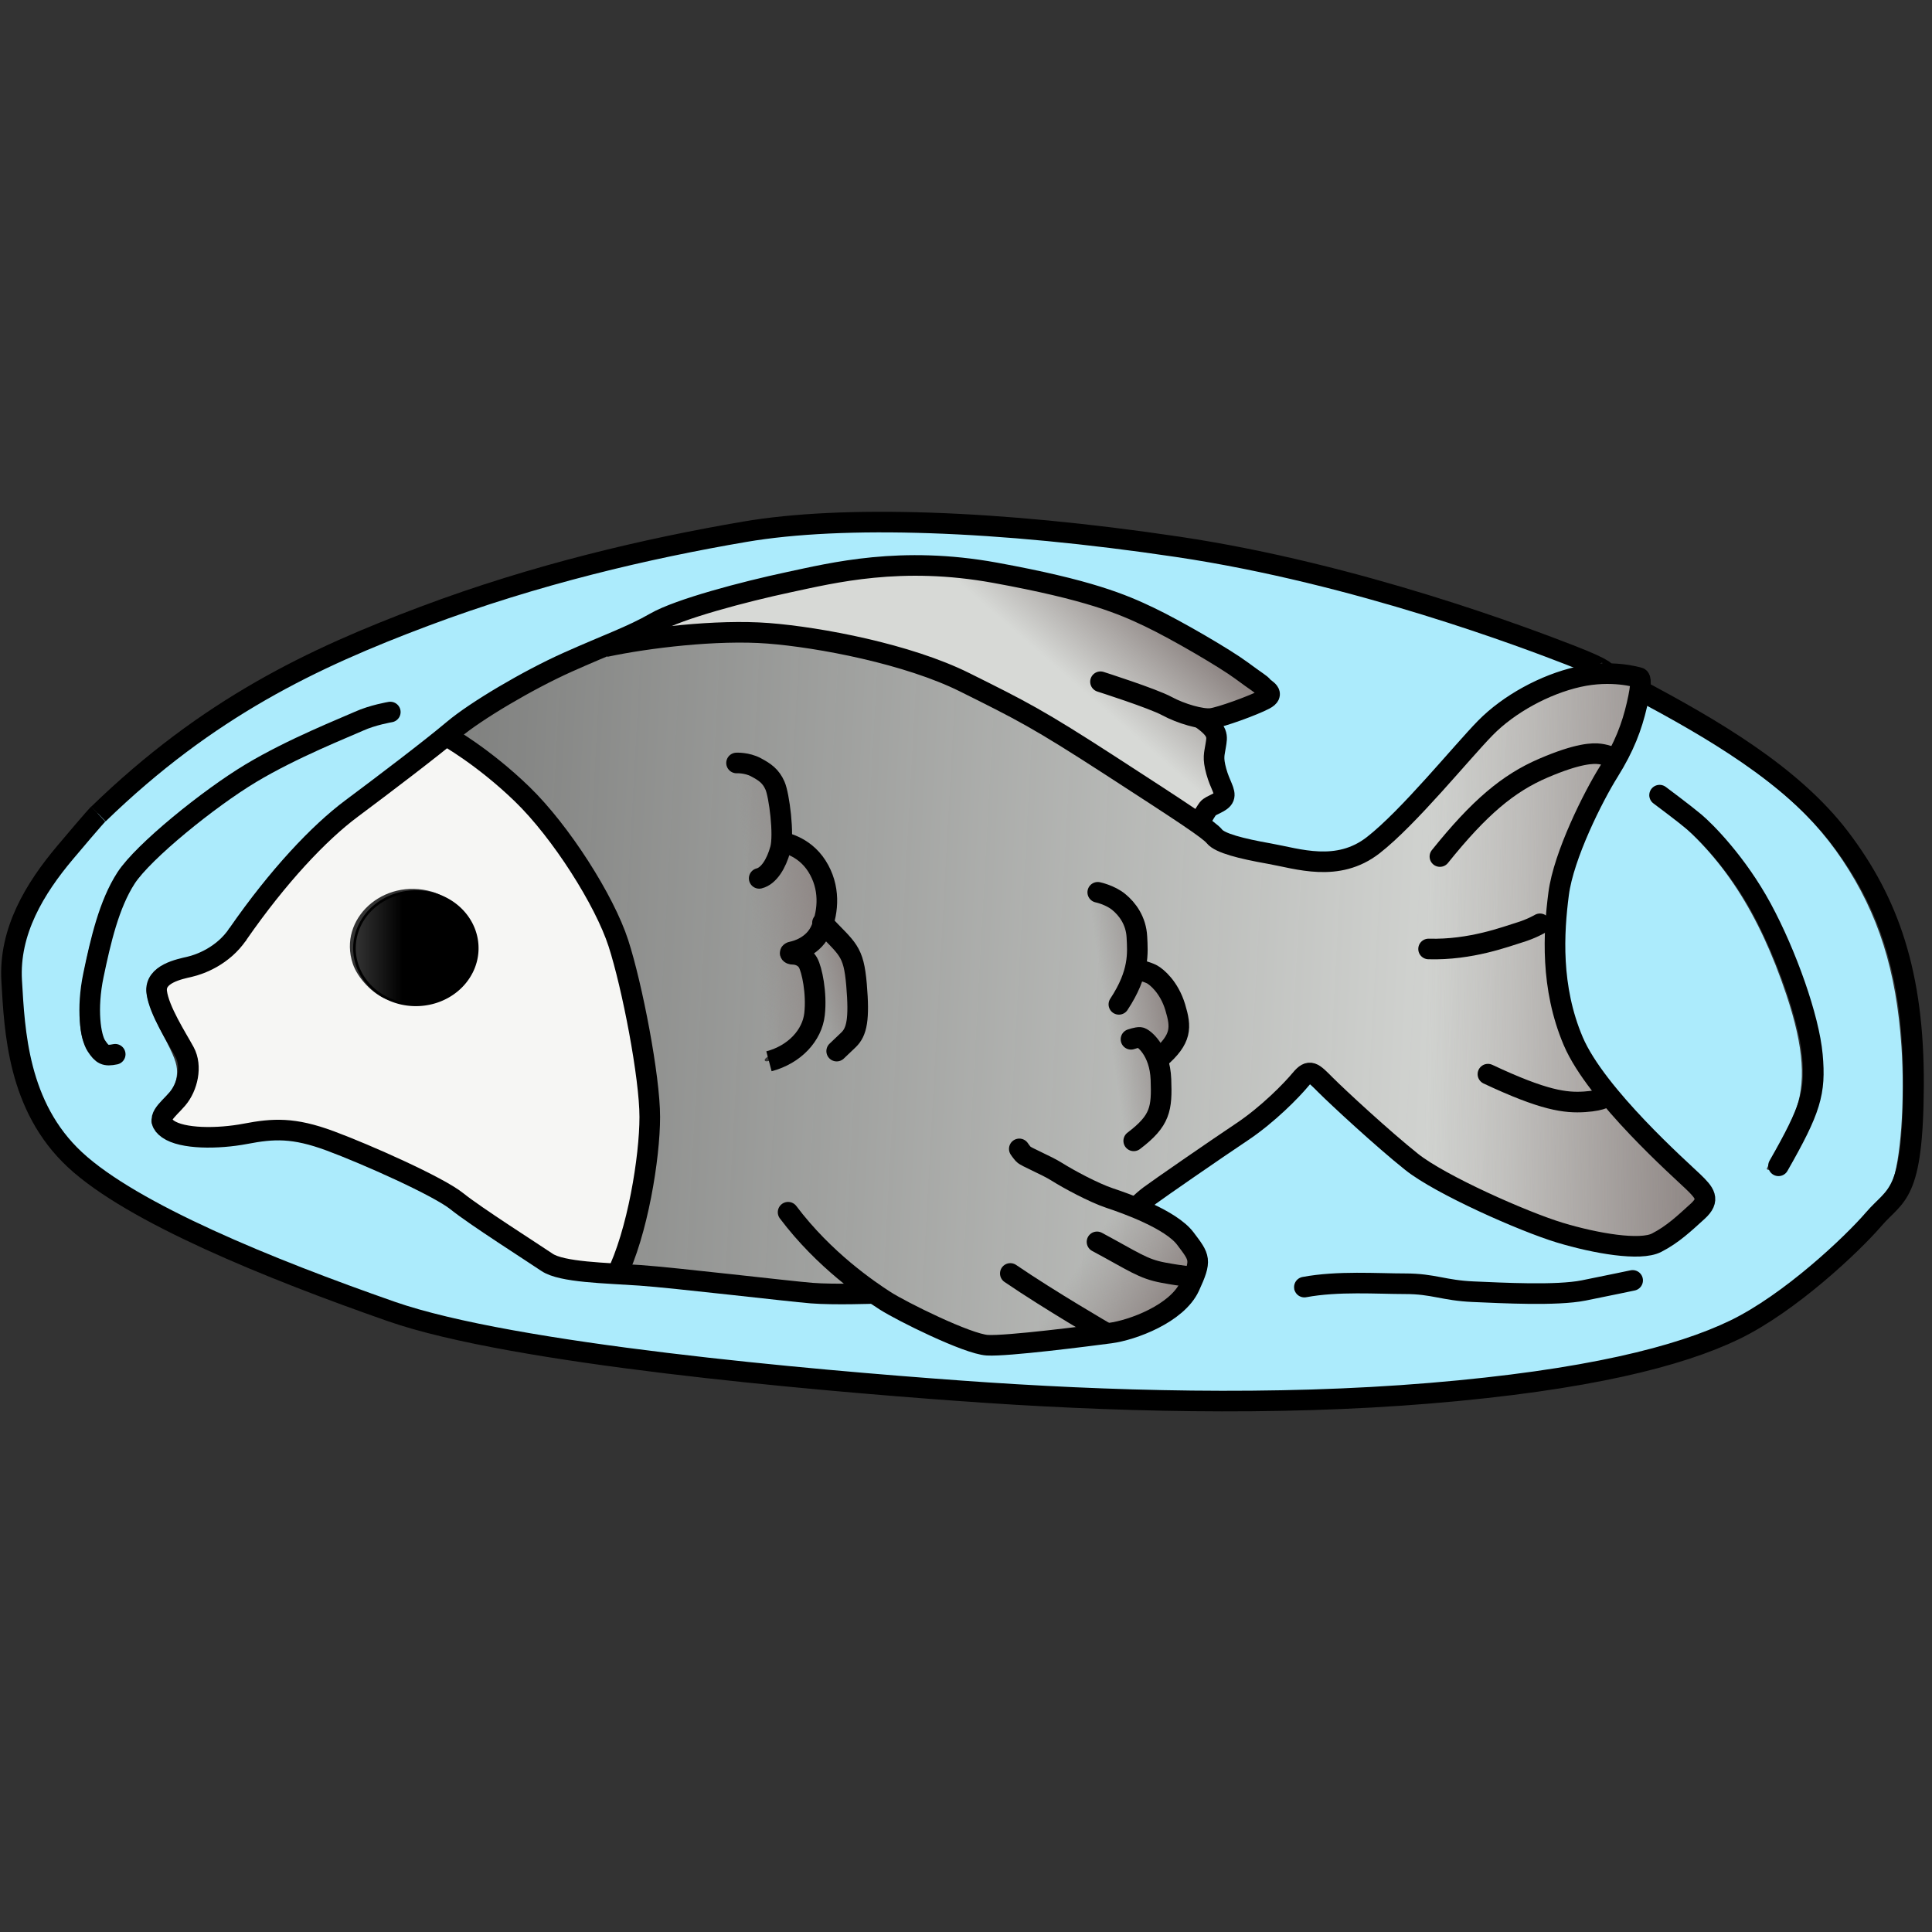
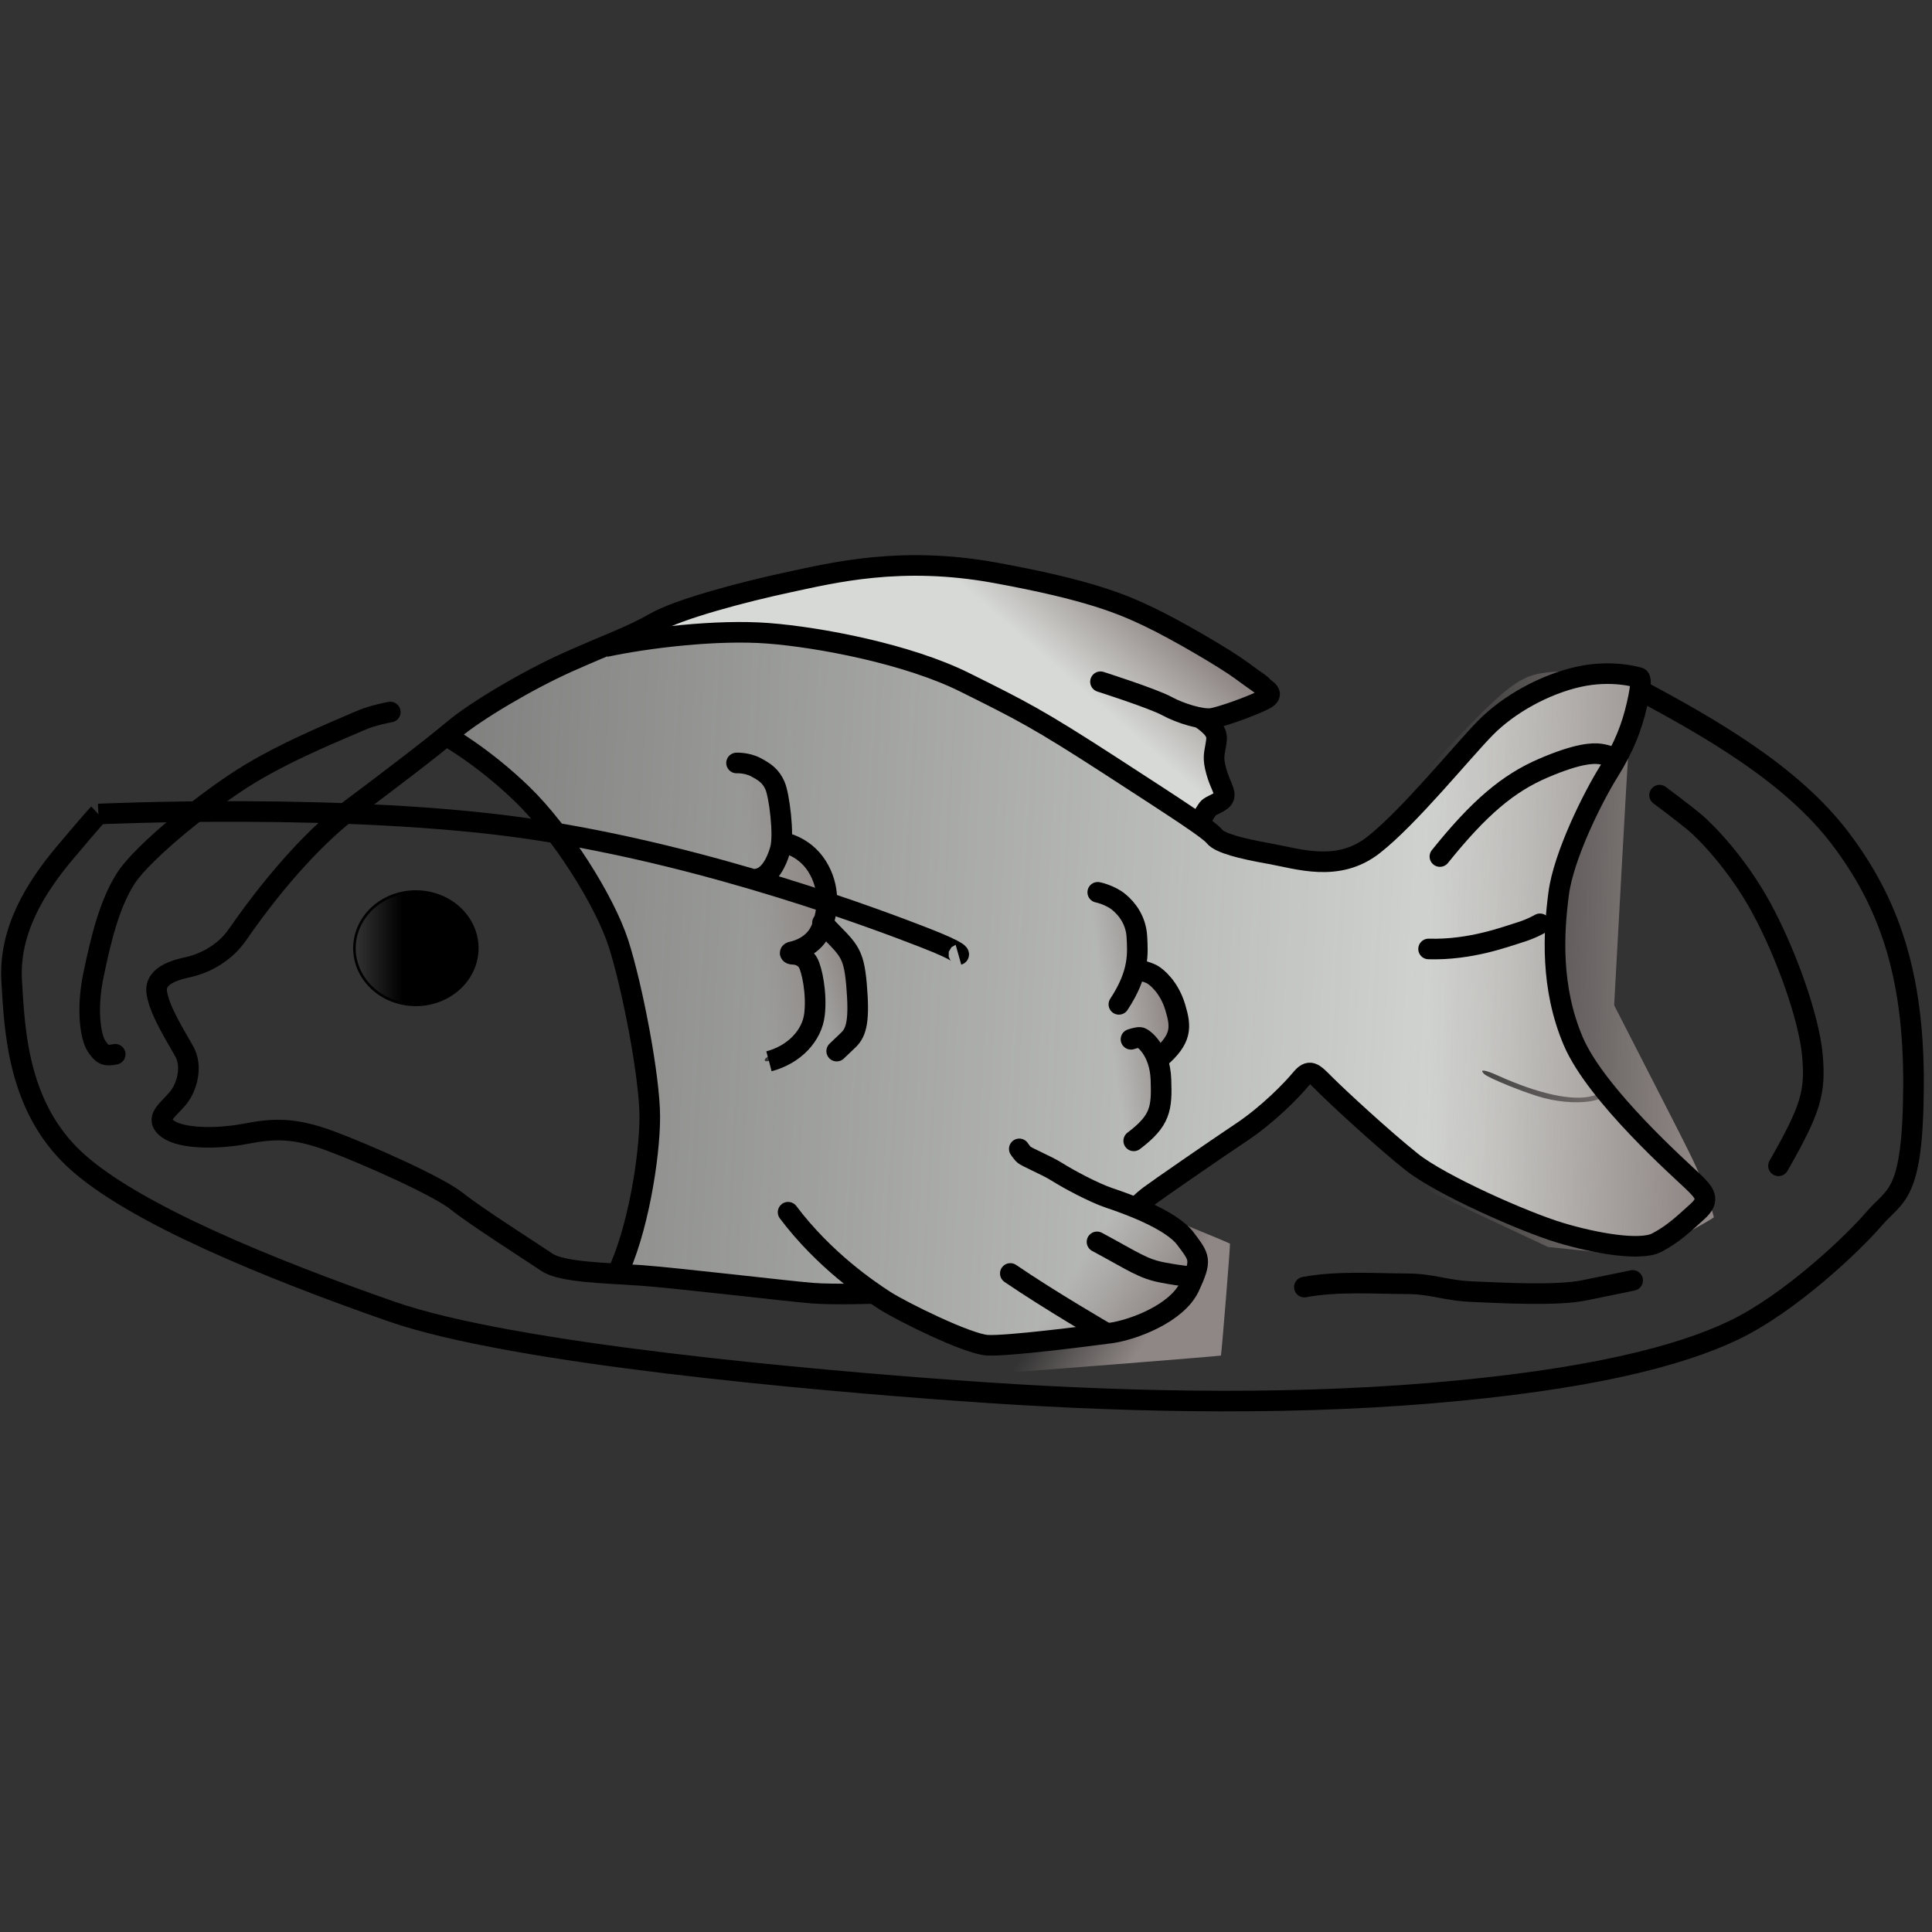
<svg xmlns="http://www.w3.org/2000/svg" version="1.0" viewBox="0 0 750 750">
  <rect x="0" y="0" width="750" height="750" fill="#333333" stroke="none" />
  <defs>
    <linearGradient id="linearGradient2014" x1="477.84" x2="476.62" y1="188.65" y2="188.65" gradientUnits="userSpaceOnUse">
      <stop offset="0" />
      <stop stop-opacity="0" offset="1" />
    </linearGradient>
    <linearGradient id="linearGradient2090" x1="589.72" x2="-191.72" y1="390.72" y2="348.25" gradientUnits="userSpaceOnUse">
      <stop stop-color="#d7d9d6" offset="0" />
      <stop stop-color="#d7d9d6" stop-opacity="0" offset="1" />
    </linearGradient>
    <linearGradient id="linearGradient2178" x1="363.92" x2="360.72" y1="197.57" y2="195.55" gradientUnits="userSpaceOnUse">
      <stop stop-color="#8f8785" offset="0" />
      <stop stop-color="#8f8785" stop-opacity="0" offset="1" />
    </linearGradient>
    <linearGradient id="linearGradient2208" x1="384.05" x2="373.56" y1="193.93" y2="193.81" gradientUnits="userSpaceOnUse">
      <stop stop-color="#8f8785" offset="0" />
      <stop stop-color="#8f8785" stop-opacity="0" offset="1" />
    </linearGradient>
    <linearGradient id="linearGradient2247" x1="363.63" x2="361.26" y1="186.61" y2="186.97" gradientUnits="userSpaceOnUse">
      <stop stop-color="#8f8785" offset="0" />
      <stop stop-color="#8f8785" stop-opacity="0" offset="1" />
    </linearGradient>
    <linearGradient id="linearGradient2304" x1="351.25" x2="349.95" y1="185.29" y2="185.64" gradientUnits="userSpaceOnUse">
      <stop stop-color="#8f8785" offset="0" />
      <stop stop-color="#8f8785" stop-opacity="0" offset="1" />
    </linearGradient>
    <linearGradient id="linearGradient2318" x1="350.07" x2="347.39" y1="181.95" y2="182.28" gradientUnits="userSpaceOnUse">
      <stop stop-color="#8f8785" offset="0" />
      <stop stop-color="#8f8785" stop-opacity="0" offset="1" />
    </linearGradient>
    <linearGradient id="linearGradient2369" x1="365.03" x2="362.3" y1="172.73" y2="175.85" gradientUnits="userSpaceOnUse">
      <stop stop-color="#8f8785" offset="0" />
      <stop stop-color="#8f8785" stop-opacity="0" offset="1" />
    </linearGradient>
  </defs>
  <g>
    <g stroke-width="0" />
  </g>
  <g>
    <g transform="matrix(.076 0 0 .043 860.45 -827.38)">
      <path d="m228.96 1225.2c-6.331 0.714-3.805 25.524 2.384 47.52-15.124-11.252-32.639-20.037-40.856-18.502-9.406 1.757 8.551 22.457 28.081 37.871-18.851-0.214-38.186 2.969-43.932 9.041-6.574 6.948 20.102 13.098 44.954 14.092-15.376 10.907-29.148 24.868-30.227 33.157-1.235 9.489 24.015-1.206 44.71-15.018-6.029 17.863-8.991 37.244-4.992 44.585 4.577 8.402 18.683-15.07 27.308-38.403 5.621 17.999 14.639 35.38 22.19 38.968 8.641 4.106 6.276-23.162-0.461-47.108 15.124 11.252 32.639 20.038 40.856 18.502 9.408-1.758-8.578-22.453-28.112-37.868 18.861 0.218 38.214-2.969 43.963-9.044 6.574-6.948-20.102-13.098-44.954-14.092 15.376-10.907 29.117-24.865 30.196-33.154 1.235-9.489-23.984 1.203-44.679 15.014 6.029-17.863 8.991-37.244 4.992-44.585-4.577-8.401-18.683 15.07-27.308 38.403-5.621-17.999-14.673-35.408-22.225-38.997-0.704-0.334-1.328-0.448-1.889-0.384z" fill="#eeeeec" />
      <path transform="matrix(.557 0 0 .881 96.494 416.86)" d="m344.41 1001.6c0 18.502-24.268 33.5-54.204 33.5s-54.204-14.998-54.204-33.5c0-18.502 24.268-33.5 54.204-33.5s54.204 14.998 54.204 33.5z" color="#000000" fill="#fd0" fill-rule="evenodd" />
    </g>
  </g>
  <g id="XMLID_1_" transform="matrix(1.655 0 0 1.655 44.287 97.3)" fill="#014463">
    <g transform="matrix(.592 0 0 .592 86.972 76.142)">
      <circle cx="190.51" cy="154.7" rx="382.49" ry="382.45" fill="none" stroke-width="7.024" />
      <g transform="matrix(3.217 0 0 3.219 -1008.4 -408.76)" stroke-width="1.585">
        <g transform="matrix(.888 0 0 .888 41.879 19.596)" stroke-width="1.786">
          <g stroke-width="1.786">
            <g transform="matrix(2.079 0 0 2.076 -366.19 -208.11)" stroke-width=".43">
              <g transform="matrix(1.672 0 0 1.67 -238.97 -123.77)" stroke-width=".463">
                <g stroke-width=".463">
                  <g transform="matrix(1.047 0 0 1.047 -16.803 -8.718)" stroke-width=".442">
                    <g transform="matrix(.99 0 0 .99 3.387 1.77)" stroke-width=".446">
                      <g transform="matrix(.991 0 0 .991 3.138 1.6)" stroke-width=".45">
                        <g>
                          <path transform="matrix(.1 0 0 .1 318.01 147.09)" d="m460.34 315.74c-13.344-9-46.977-30.389-55.715-35.433-14.883-8.591-36.18-18.703-46.275-21.971-34.922-11.307-67.368-14.605-100.5-10.215-5.191 0.688-9.937 1.254-10.548 1.258-2.729 0.018 14.908-8.246 23.906-11.201 19.015-6.244 51.832-13.501 69.869-15.45 18.965-2.05 43.096 0.461 71.644 7.453 18.954 4.642 31.633 9.787 51.052 20.715 9.332 5.252 25.308 15.909 27.759 18.518l2.001 2.13-4.155 1.854c-7.099 3.168-16.333 6.018-19.497 6.018-1.665 0-5.458-0.935-8.429-2.079-2.971-1.143-10.504-4.046-16.74-6.45-12.396-4.78-16.547-5.914-16.547-4.519 0 0.492 4.344 2.337 9.653 4.1s12.49 4.493 15.958 6.067c3.468 1.574 7.908 3.285 9.867 3.802 1.959 0.518 4.813 2.139 6.342 3.602 2.738 2.621 2.772 2.749 2.24 8.47-0.441 4.746-0.176 6.941 1.45 11.998l1.99 6.189-1.965 1.356c-2.656 1.833-5.453 4.573-6.495 6.364-0.768 1.321-1.486 1.052-6.864-2.576z" fill="#d7d9d6" />
                          <path d="m364.25 178.96c-0.72-0.513-4.172-2.784-5.141-3.382-1.191-0.736-3.478-1.948-4.301-2.28-1.726-0.696-3.962-1.243-6.174-1.509-1.415-0.17-3.435-0.102-5.367 0.181-0.308 0.045-0.565 0.077-0.571 0.071-0.028-0.028 1.528-0.674 2.514-1.043 1.922-0.719 3.301-1.118 5.011-1.448 2.112-0.408 4.016-0.459 5.97-0.158 0.994 0.153 2.788 0.541 3.77 0.815 1.211 0.338 1.991 0.644 3.095 1.215 1.568 0.811 3.477 2.028 4.084 2.605 0.151 0.144 0.172 0.176 0.138 0.218-0.153 0.188-1.774 0.804-2.203 0.837-0.384 0.03-0.93-0.126-1.658-0.473-0.251-0.119-0.618-0.278-0.817-0.353-0.494-0.185-1.733-0.608-1.782-0.608-0.022 0-0.04 0.028-0.04 0.061 0 0.051 0.085 0.09 0.495 0.228 0.933 0.315 1.626 0.581 2.082 0.798 0.417 0.199 0.886 0.374 1.163 0.434 0.145 0.031 0.324 0.16 0.524 0.376 0.208 0.224 0.225 0.312 0.152 0.783-0.083 0.541-0.058 0.681 0.295 1.653 0.092 0.255 0.061 0.311-0.28 0.502-0.254 0.142-0.275 0.164-0.434 0.419-0.092 0.148-0.176 0.272-0.189 0.275-0.012 3e-3 -0.163-0.095-0.336-0.218z" fill="url(#linearGradient2369)" />
                          <path transform="matrix(.1 0 0 .1 318.01 147.09)" d="m377.97 521.37c-8.503-2.958-30.437-14.064-37.488-18.982-9.524-6.643-20.398-16.336-26.993-24.06-5.177-6.064-7.164-7.769-7.164-6.148 0 2.6 16.937 20 26.459 27.182l4.735 3.571-8.338 0.246c-4.586 0.135-15.562-0.538-24.391-1.497-8.829-0.959-26.286-2.768-38.791-4.02-12.506-1.253-22.838-2.353-22.96-2.444-0.123-0.092 1.091-4.185 2.697-9.096 10.819-33.092 10.72-62.797-0.357-106.85-4.853-19.304-13.515-36.429-28.151-55.66-8.549-11.233-23.643-25.255-35.098-32.605-2.942-1.888-5.353-3.689-5.357-4.003-4e-3 -0.314 1.989-2.036 4.43-3.828 18.173-13.341 47.672-28.245 60.85-30.744 29.269-5.552 54.108-5.799 81.434-0.81 29.737 5.43 48.066 12.303 77.867 29.2 17.175 9.738 63.958 40.164 69.876 45.444 3.754 3.35 7.715 4.614 25.509 8.139 28.758 5.698 34.596 3.097 62.361-27.785 23.865-26.545 29.856-31.687 43.57-37.396 9.879-4.112 16.93-5.487 25.696-5.009 4.167 0.227 8.01 0.848 8.541 1.379 1.369 1.369-1.865 15.115-5.435 23.098-2.174 4.862-3.102 6.13-4.166 5.691-7.8-3.218-24.693 1.62-39.14 11.208-8.457 5.612-28.724 25.951-28.724 28.825 0 1.722 1.678 0.568 4.793-3.299 5.846-7.255 16.089-17.419 21.805-21.637 10.551-7.785 25.366-13.909 34.063-14.081 7.062-0.139 7.915 0.817 4.937 5.535-3.48 5.513-11.861 22.7-14.405 29.539-3.487 9.376-4.733 15.178-5.822 27.099-2.271 24.86 2.731 45.869 14.942 62.759l4.794 6.63-3.595 0.977c-7.627 2.072-20.787-0.774-36.55-7.905-5.216-2.36-7.459-2.645-5.516-0.701 1.611 1.611 16.415 7.598 23.153 9.363 7.218 1.891 15.227 2.229 20.182 0.853l3.149-0.875 18.516 18.589c10.184 10.224 18.516 19.268 18.516 20.099 0 1.796-7.986 9.282-14.521 13.613-4.628 3.067-4.705 3.084-13.728 3.023-14.979-0.102-32.881-5.514-58.405-17.658-20.646-9.823-27.847-15.067-53.202-38.742-6.324-5.906-11.438-10.019-12.463-10.025-1.035-6e-3 -4.33 2.618-8.151 6.489-8.397 8.508-13.575 12.578-32.154 25.274-8.494 5.805-18.288 12.649-21.763 15.21l-6.319 4.657-6.551-2.334c-3.603-1.284-10.219-4.276-14.702-6.65-4.483-2.374-11.047-5.849-14.586-7.721s-6.914-4.003-7.499-4.735c-1.374-1.718-2.586-0.543-1.418 1.374 1.362 2.237 27.613 15.972 36.91 19.313 8.862 3.184 16.812 6.916 21.273 9.985 5.279 3.632 9.941 9.86 9.924 13.256-0.023 4.742-0.766 5.146-7.396 4.023-8.59-1.455-10.904-2.326-21.191-7.979-8.582-4.716-11.014-5.563-9.654-3.362 0.915 1.48 17.886 10.185 22.505 11.543 2.428 0.714 6.565 1.567 9.193 1.895l4.778 0.597-1.601 3.123c-2.028 3.953-4.333 6.083-10.778 9.957-5.34 3.21-14.489 6.464-18.174 6.464-2.387 0-8.999-3.701-26.319-14.735-11.711-7.461-13.424-8.329-13.424-6.801 0 0.762 13.478 9.536 27.22 17.719 4.18 2.489 6.629 4.427 6.006 4.753-1.367 0.717-24.467 3.245-34.943 3.825-6.834 0.378-8.983 0.162-13.299-1.34zm69.84-81.175c4.443-5.047 5.52-9.06 5.041-18.773-0.379-7.686-0.368-7.739 2.431-11.182 5.079-6.248 5.564-9.204 2.916-17.775-2.014-6.519-7.144-12.907-11.529-14.354l-2.904-0.958-0.294-8.396c-0.265-7.582-0.546-8.805-2.897-12.615-2.595-4.206-9.202-8.873-12.626-8.918-2.729-0.036-1.562 1.44 2.305 2.917 4.618 1.764 9.483 6.926 10.718 11.374 2.077 7.481 0.078 20.035-4.21 26.445-1.858 2.777-2.231 4.719-0.906 4.719 0.455 0 2.316-3.058 4.135-6.796l3.307-6.796 3.473 1.555c1.91 0.855 4.527 2.936 5.814 4.625 3.002 3.936 5.866 13.002 5.215 16.511-0.466 2.515-5.914 9.841-6.633 8.92-0.184-0.236-1.417-1.898-2.739-3.694-2.084-2.829-2.797-3.23-5.346-3.003-1.618 0.144-2.874 0.648-2.792 1.12 0.082 0.472 0.896 0.732 1.808 0.577 2.115-0.358 4.636 1.927 6.935 6.287 1.464 2.777 1.815 4.988 1.839 11.583 0.027 7.34-0.201 8.543-2.287 12.092-1.274 2.168-3.695 4.992-5.379 6.277-1.684 1.284-2.838 2.697-2.564 3.14 0.773 1.251 3.266-0.446 7.169-4.88zm-140.07-29.105c8.105-4.73 11.017-11.157 10.367-22.882-0.559-10.078-1.75-14.042-4.681-15.577-2.211-1.158-2.22-1.2-0.421-1.772 1.014-0.322 3.351-2.298 5.194-4.392l3.351-3.807 4.024 4.302c2.213 2.366 4.633 5.742 5.377 7.502 1.469 3.474 2.625 21.517 1.632 25.474-0.315 1.254-2.16 4.003-4.101 6.108-4.707 5.107-3.413 6.051 1.525 1.112 3.411-3.411 3.97-4.504 4.584-8.968 0.949-6.9-0.347-20.958-2.349-25.472-0.887-1.999-3.558-5.761-5.937-8.36-4.322-4.723-4.324-4.728-3.654-9.009 1.255-8.02-1.934-17.995-7.167-22.418-1.497-1.265-4.304-3.004-6.238-3.864l-3.516-1.563-0.545-7.954c-0.883-12.881-2.781-17.144-9.061-20.348-4.068-2.075-9.532-3.151-9.532-1.876 0 0.515 1.062 1.148 2.36 1.405 4.567 0.906 9.947 4.349 11.492 7.354 1.815 3.531 3.296 12.183 3.294 19.239-3e-3 6.182-2.827 12.959-6.524 15.652-1.357 0.989-2.172 2.093-1.812 2.454 1.694 1.694 8.123-6.269 10.275-12.726 0.6-1.8 5.615 1.031 9.519 5.372 4.18 4.65 5.717 8.836 5.717 15.58 0 9.262-3.677 15.425-10.725 17.974-3.754 1.357-3.831 2.717-0.215 3.781 3.938 1.159 5.875 5.551 6.44 14.598 0.348 5.572 0.117 8.099-1.009 11.047-1.843 4.826-7.14 10.17-12.104 12.211-2.107 0.866-3.832 2.048-3.834 2.627-4e-3 1.288 3.013 0.266 8.272-2.803zm270.15-42.588c10.7-2.467 21.879-6.595 21.879-8.08 0-1.53 0.131-1.547-4.821 0.644-7.416 3.28-20.744 6.66-30.392 7.706-5.172 0.561-9.404 1.396-9.404 1.856 0 1.243 13.668-0.035 22.737-2.126z" fill="url(#linearGradient2090)" />
                          <path d="m348.79 188.21c0.43-0.278 0.781-0.718 0.931-1.166 0.079-0.236 0.083-0.274 0.083-0.839-2e-4 -0.64-0.039-0.932-0.182-1.369-0.091-0.279-0.233-0.434-0.473-0.517-0.089-0.031-0.139-0.056-0.112-0.057 0.027-5e-4 0.157-0.055 0.289-0.121 0.302-0.151 0.551-0.393 0.684-0.664l0.098-0.198 0.38 0.396c0.212 0.221 0.431 0.482 0.495 0.59 0.236 0.399 0.32 0.863 0.345 1.895 0.025 1.026-0.014 1.156-0.48 1.614l-0.283 0.278-0.895 0.125c-0.492 0.069-0.935 0.133-0.986 0.143-0.072 0.014-0.051-8e-3 0.106-0.11z" fill="url(#linearGradient2304)" />
                          <path d="m346.78 188.51c-0.035-0.154-1.367-11.413-1.352-11.428 0.04-0.04 1.352-0.129 1.532-0.104 0.486 0.067 0.964 0.386 1.155 0.772 0.16 0.323 0.263 1.034 0.264 1.823 9e-4 0.587-2e-3 0.615-0.081 0.831-0.17 0.462-0.417 0.795-0.669 0.9-0.064 0.027-0.11 0.065-0.104 0.085 0.022 0.067 0.145 0.057 0.282-0.023 0.26-0.153 0.509-0.553 0.652-1.048l0.072-0.249 0.092 0.018c0.051 0.01 0.208 0.074 0.35 0.144 0.317 0.155 0.687 0.508 0.86 0.82 0.201 0.362 0.323 0.824 0.323 1.221 0 0.224-0.084 0.689-0.139 0.774-0.025 0.038-0.037 0.082-0.028 0.097 0.01 0.015-0.023 0.118-0.073 0.228-0.165 0.364-0.498 0.634-0.973 0.787-0.173 0.056-0.197 0.073-0.197 0.14 0 0.064 0.019 0.08 0.121 0.101 0.425 0.088 0.542 0.186 0.648 0.546 0.128 0.433 0.164 0.707 0.165 1.267 1e-3 0.496-4e-3 0.548-0.079 0.775-0.187 0.564-0.585 0.99-1.2 1.284-0.265 0.126-0.322 0.141-0.879 0.222-0.731 0.107-0.722 0.107-0.742 0.021z" fill="url(#linearGradient2318)" />
                          <path d="m358.83 191.47-0.143-0.018 0.031-4.69c0.017-2.58 0.04-4.7 0.05-4.712 0.011-0.012 0.505-0.021 1.099-0.021h1.079l0.257 0.126c0.336 0.164 0.667 0.507 0.843 0.872 0.133 0.277 0.141 0.319 0.158 0.884 0.011 0.363-3e-3 0.696-0.034 0.857-0.067 0.342-0.263 0.832-0.475 1.19-0.184 0.31-0.207 0.401-0.099 0.38 0.084-0.016 0.445-0.673 0.583-1.059 0.092-0.257 0.103-0.27 0.216-0.248 0.636 0.126 1.159 0.76 1.368 1.659 0.101 0.434 0.086 0.658-0.062 0.934-0.105 0.195-0.486 0.654-0.544 0.654-0.02 0-0.094-0.102-0.164-0.227-0.18-0.319-0.441-0.547-0.628-0.547-0.202 0-0.367 0.07-0.367 0.154 0 0.053 0.025 0.064 0.097 0.043 0.297-0.085 0.318-0.081 0.498 0.082 0.393 0.356 0.581 1 0.552 1.89-0.027 0.808-0.181 1.142-0.754 1.631l-0.229 0.195-1.594-7e-3c-0.877-4e-3 -1.658-0.015-1.737-0.025z" fill="url(#linearGradient2247)" />
                          <path d="m380.12 195.94-1.737-0.179-2.723-1.281c-1.498-0.705-2.736-1.294-2.751-1.309-0.015-0.015 8e-3 -3.063 0.052-6.772 0.044-3.709 0.08-7.142 0.081-7.627l2e-3 -0.882 1.036-1.115c2.321-2.498 3.015-3.097 3.831-3.303 0.713-0.18 2.7-0.169 3.506 0.021 0.23 0.054 0.418 0.119 0.418 0.145-1e-5 0.026-0.069 0.539-0.153 1.142-0.143 1.024-0.172 1.438-0.441 6.333l-0.288 5.237 1.626 3.183c1.59 3.112 1.633 3.203 1.944 4.104 0.175 0.507 0.309 0.943 0.299 0.97-0.01 0.027-0.627 0.381-1.37 0.787-0.919 0.502-1.391 0.736-1.473 0.733-0.067-3e-3 -0.903-0.086-1.858-0.184z" fill="url(#linearGradient2208)" />
                          <path d="m355.76 200.24c-0.831-0.217-1.511-0.404-1.51-0.416 8.9e-4 -0.012 0.153-0.129 0.338-0.26 0.247-0.175 0.448-0.375 0.758-0.752 0.704-0.858 2.733-3.419 3.598-4.541 0.455-0.591 0.846-1.059 0.885-1.06 0.105-4e-3 1.078 0.338 2.13 0.748 1.015 0.395 4.035 1.636 4.071 1.672 0.02 0.02-0.328 4.327-0.352 4.356-0.018 0.021-8.005 0.654-8.209 0.651-0.108-2e-3 -0.877-0.181-1.708-0.397z" fill="url(#linearGradient2178)" />
-                           <path d="m359.78 201.61c-7.513-0.358-17.04-1.339-22.154-2.282-2.935-0.541-4.532-1.029-8.465-2.587-3.907-1.548-6.551-2.94-8.081-4.256-1.683-1.447-2.55-3.874-2.561-7.172-6e-3 -1.815 0.616-3.129 2.54-5.358 2.207-2.557 5.445-4.958 9.089-6.74 4.497-2.198 10.617-4.089 16.381-5.061 2.466-0.416 4.793-0.534 7.805-0.397 4.323 0.197 8.749 0.723 12.393 1.474 3.755 0.774 9.368 2.487 12.651 3.862l0.686 0.287-0.557 0.113c-1.179 0.238-2.312 0.742-3.243 1.444-0.298 0.224-1.15 1.089-1.895 1.921-1.563 1.748-2.821 3.013-3.353 3.371-0.476 0.32-1.105 0.506-1.71 0.505-0.556-7e-4 -3.254-0.529-3.694-0.724-0.165-0.073-0.45-0.263-0.634-0.423l-0.333-0.29 0.157-0.266c0.086-0.146 0.267-0.311 0.401-0.367 0.401-0.166 0.43-0.33 0.189-1.035-0.184-0.537-0.208-0.723-0.162-1.234 0.049-0.534 0.034-0.628-0.131-0.838-0.184-0.234-0.184-0.236-0.011-0.236 0.225 0 1.762-0.55 2.032-0.727 0.348-0.228 0.257-0.423-0.444-0.951-1.464-1.104-4.106-2.54-5.656-3.075-1.971-0.68-4.976-1.252-6.944-1.32-1.597-0.056-2.71 0.046-4.537 0.414-3.024 0.61-5.112 1.234-6.561 1.961-0.453 0.227-1.344 0.635-1.981 0.906-2.401 1.022-4.261 2.096-5.895 3.404-0.508 0.407-1.676 1.313-2.596 2.014-2.235 1.703-3.428 2.924-5.129 5.25-0.742 1.014-1.299 1.434-2.194 1.653-0.561 0.138-1.055 0.398-1.173 0.62-0.172 0.321-2e-3 0.921 0.57 2.02 0.443 0.85 0.55 1.133 0.55 1.449 0 0.446-0.216 0.928-0.557 1.246-0.127 0.118-0.288 0.324-0.357 0.458-0.113 0.217-0.111 0.266 0.015 0.458 0.077 0.118 0.283 0.275 0.456 0.349 0.498 0.211 1.735 0.24 2.795 0.066 1.642-0.27 2.392-0.127 4.81 0.918 1.664 0.719 2.745 1.286 3.532 1.853 1.26 0.908 3.364 2.261 3.702 2.38 0.291 0.103 2.041 0.334 2.415 0.319 0.283-0.011 2.414 0.187 4.998 0.466 1.649 0.178 3.162 0.294 3.829 0.294h1.104l0.588 0.358c0.697 0.425 2.103 1.092 2.969 1.409 0.579 0.212 0.685 0.224 1.607 0.177 1.454-0.075 4.35-0.454 4.893-0.641 1.205-0.415 1.989-1.008 2.353-1.779 0.308-0.653 0.29-1.108-0.064-1.607-0.345-0.486-0.614-0.702-1.374-1.103l-0.591-0.312 0.372-0.299c0.205-0.165 1.239-0.895 2.297-1.623 1.972-1.356 2.533-1.805 3.34-2.674 0.254-0.273 0.499-0.497 0.543-0.497s0.551 0.441 1.125 0.981c2.492 2.342 3.156 2.828 5.232 3.831 2.621 1.267 4.267 1.784 5.935 1.866 0.841 0.041 0.985 0.027 1.292-0.131 0.389-0.199 1.032-0.696 1.513-1.17 0.576-0.567 0.548-0.621-1.248-2.403-2.798-2.776-3.599-3.986-4.05-6.116-0.171-0.809-0.195-2.936-0.044-3.861 0.21-1.284 0.745-2.557 2.263-5.388 0.325-0.606 0.56-1.184 0.688-1.694l0.195-0.774 1.366 0.779c3.445 1.965 5.403 3.598 6.754 5.629 1.395 2.099 2.088 4.296 2.287 7.247 0.142 2.111-0.03 4.508-0.385 5.359-0.301 0.722-2.658 3.051-4.41 4.359-2.891 2.158-6.772 3.173-14.619 3.824-1.899 0.158-10.434 0.234-12.918 0.116zm20.477-4.167c0.625-0.132 1.136-0.273 1.136-0.312 0-0.109-0.142-0.092-1.296 0.157-0.987 0.213-1.202 0.228-3.022 0.22-1.545-7e-3 -2.216-0.049-3.173-0.196-1.058-0.162-1.462-0.181-3.144-0.147-1.061 0.022-1.997 0.069-2.08 0.105-0.222 0.096-0.185 0.25 0.043 0.179 0.106-0.033 1.004-0.081 1.994-0.106 1.482-0.038 1.976-0.019 2.787 0.108 1.284 0.201 2.642 0.282 4.288 0.255 1.067-0.018 1.554-0.069 2.466-0.262zm7.38-5.733c0.727-1.456 0.823-1.838 0.764-3.067-0.119-2.484-1.693-6.149-3.635-8.46-0.447-0.532-2.188-2.026-2.361-2.026-0.19 0-2e-3 0.21 0.639 0.715 2.085 1.643 3.529 3.864 4.6 7.073 0.686 2.057 0.781 3.462 0.312 4.627-0.133 0.331-0.429 0.94-0.658 1.353-0.229 0.414-0.416 0.771-0.416 0.795 0 0.024 0.051 0.043 0.114 0.043 0.063 0 0.351-0.474 0.64-1.052zm-65.182-3.407c0.029-0.088-0.012-0.107-0.153-0.07-0.253 0.066-0.558-0.238-0.681-0.679-0.31-1.118 0.249-4.022 1.085-5.637 0.502-0.97 2.317-2.635 4.397-4.032 1.27-0.854 4.769-2.538 5.593-2.693 0.337-0.063 0.559-0.181 0.483-0.256-0.256-0.256-4.479 1.633-6.162 2.756-1.725 1.151-3.701 2.866-4.223 3.666-0.957 1.464-1.697 4.861-1.357 6.226 0.127 0.508 0.476 0.901 0.769 0.866 0.115-0.014 0.227-0.08 0.249-0.146z" fill="#acebfc" />
-                           <path transform="matrix(.1 0 0 .1 318.01 147.09)" d="m229.96 494.69c-4.011-0.392-9.04-1.241-11.174-1.887-3.582-1.084-25.472-15.064-38.591-24.646-9.806-7.162-41.417-21.841-56.36-26.172-8.754-2.537-17.052-2.75-29.237-0.753-14.318 2.347-28.396 0.336-29.229-4.175-0.154-0.835 1.24-3.345 3.099-5.577 4.994-5.999 6.363-9.191 6.363-14.842 0-4.425-0.511-5.867-4.743-13.39-2.609-4.637-5.394-10.459-6.191-12.936-1.351-4.204-1.352-4.65-0.02-6.684 1.595-2.434 4.657-3.986 11.64-5.902 7.592-2.083 13.545-6.209 18.665-12.941 2.513-3.303 7.353-9.651 10.756-14.106 9.972-13.056 24.241-27.218 38.179-37.89 6.943-5.316 16.807-12.925 21.919-16.908 8.023-6.25 9.549-7.125 11.154-6.393 4.154 1.895 20.251 14.655 27.22 21.577 12.784 12.699 27.592 34.546 34.411 50.771 3.39 8.067 8.442 28.085 11.57 45.85 2.051 11.652 2.412 15.999 2.384 28.744-0.023 10.517-0.484 17.457-1.538 23.166-3.623 19.626-8.943 36.137-11.574 35.921-0.776-0.064-4.692-0.436-8.703-0.828zm-59.117-103.87c4.497-1.533 10.041-5.652 12.396-9.21 3.451-5.215 4.372-11.508 2.587-17.681-2.04-7.054-8.453-13.433-15.59-15.508-18.903-5.495-36.568 10.575-30.78 28.001 1.893 5.7 7.935 12.006 13.328 13.91 4.57 1.613 14.009 1.869 18.059 0.488z" fill="#f6f6f4" />
                        </g>
                        <g transform="matrix(1.517 0 0 1.518 -390.99 -102.24)" stroke="#000">
                          <g fill="none" stroke-width=".528">
-                             <path d="m470.05 185.21c2.809-2.728 5.489-3.995 8.341-5.069 2.852-1.074 5.704-1.74 8.212-2.169s6.475-0.301 11.085 0.387 8.984 2.363 10.035 2.771c1.051 0.408 0.902 0.45 0.902 0.45" />
+                             <path d="m470.05 185.21s6.475-0.301 11.085 0.387 8.984 2.363 10.035 2.771c1.051 0.408 0.902 0.45 0.902 0.45" />
                            <path d="m509.53 182.04c1.797 0.964 3.874 2.149 5.117 3.789 1.243 1.64 1.895 3.478 1.88 6.349-0.015 2.871-0.455 2.764-1.016 3.417-0.561 0.653-2.153 2.157-3.563 2.84-1.41 0.683-3.79 1.291-7.793 1.625s-8.263 0.213-12.038-0.061c-3.775-0.273-11.447-0.942-14.57-2.035s-6.626-2.521-8.096-3.888c-1.471-1.367-1.546-3.311-1.622-4.587-0.076-1.276 0.599-2.377 1.365-3.288 0.766-0.911 0.852-0.991 0.852-0.991" />
                            <g stroke-linecap="round">
                              <path d="m470.48 191.37c-0.257 0.054-0.332 0.011-0.482-0.215-0.15-0.226-0.257-0.945-0.075-1.815 0.182-0.87 0.397-1.815 0.836-2.492 0.44-0.677 2.123-2.041 3.195-2.685 1.072-0.644 2.412-1.171 2.766-1.332 0.354-0.161 0.804-0.236 0.804-0.236" />
                              <path d="m500.93 197.34c0.858-0.161 1.865-0.086 2.584-0.086s0.986 0.172 1.737 0.204c0.75 0.032 2.134 0.107 2.83-0.032 0.697-0.14 1.254-0.258 1.254-0.258" />
                              <path d="m513.07 194.23c0.826-1.45 0.954-1.879 0.868-2.835-0.086-0.956-0.665-2.588-1.297-3.759-0.633-1.171-1.447-1.987-1.715-2.212-0.268-0.226-0.901-0.698-0.901-0.698" />
                              <path d="m473.62 188.29c1.031-1.488 2.077-2.597 2.911-3.22s2.032-1.534 2.608-2.02 1.91-1.276 2.926-1.732c1.016-0.456 1.637-0.668 2.244-1.018 0.606-0.349 2.274-0.79 3.411-1.033 1.137-0.243 2.881-0.683 5.291-0.243 2.411 0.44 3.26 0.805 3.957 1.139 0.697 0.334 1.941 1.063 2.35 1.367 0.409 0.304 0.485 0.334 0.546 0.41 0.061 0.076 0.334 0.182 0.045 0.334-0.288 0.152-1.122 0.456-1.365 0.486-0.243 0.03-0.773-0.121-1.137-0.319-0.364-0.197-1.698-0.623-1.698-0.623" />
                            </g>
                            <path d="m498.27 182.75c0.478 0.33 0.425 0.475 0.39 0.699-0.034 0.224-0.083 0.312 0.014 0.666 0.097 0.354 0.247 0.526 0.193 0.666-0.054 0.14-0.332 0.193-0.407 0.29-0.075 0.097-0.247 0.408-0.247 0.408" />
                            <path d="m483.03 180.92c1.056-0.226 2.852-0.446 4.17-0.344 1.319 0.102 3.581 0.532 5.033 1.257 1.453 0.725 1.86 0.924 3.747 2.148s2.509 1.632 2.648 1.804c0.139 0.172 0.675 0.311 1.404 0.44 0.729 0.129 1.748 0.494 2.659-0.215 0.911-0.709 2.273-2.395 2.873-3.007 0.6-0.612 1.522-1.117 2.38-1.31 0.858-0.193 1.512 0.011 1.554 0.021 0.043 0.011 0.075 0.14-0.054 0.698-0.129 0.558-0.322 1.074-0.718 1.708-0.397 0.634-1.158 2.148-1.286 3.136s-0.214 2.395 0.375 3.78c0.59 1.385 2.766 3.308 3.066 3.598 0.3 0.29 0.45 0.462 0.118 0.763-0.332 0.301-0.633 0.591-1.051 0.805-0.418 0.215-1.554 0.021-2.477-0.258-0.922-0.279-3.055-1.224-3.795-1.815-0.74-0.591-1.887-1.654-2.208-1.976s-0.402-0.419-0.633-0.14c-0.231 0.279-0.836 0.902-1.512 1.353-0.675 0.451-2.133 1.461-2.348 1.622-0.214 0.161-0.365 0.322-0.365 0.322" />
                            <g stroke-linecap="round">
                              <path d="m504.4 186.3c1.008-1.257 1.748-1.879 2.648-2.266s1.276-0.387 1.447-0.365c0.172 0.021 0.386 0.107 0.386 0.107" />
                              <path d="m504.11 188.67c1.083 0.032 1.994-0.322 2.316-0.419 0.322-0.097 0.536-0.226 0.536-0.226" />
-                               <path d="m505.63 191.88c1.437 0.677 1.983 0.741 2.477 0.709 0.493-0.032 0.579-0.15 0.579-0.15" />
                              <path d="m496.56 193.59c0.686-0.521 0.724-0.822 0.697-1.573-0.027-0.752-0.456-1.074-0.536-1.079-0.08-5e-3 -0.231 0.048-0.231 0.048" />
                              <path d="m497.21 191.48c0.584-0.505 0.568-0.8 0.413-1.316-0.155-0.516-0.477-0.779-0.595-0.843-0.118-0.064-0.413-0.14-0.413-0.14" />
                              <path d="m496.18 190.09c0.531-0.805 0.482-1.316 0.461-1.729-0.021-0.413-0.241-0.714-0.466-0.897-0.225-0.183-0.536-0.247-0.536-0.247" />
                            </g>
                            <path d="m473.62 188.29c-0.379 0.562-0.97 0.775-1.228 0.835-0.258 0.061-0.91 0.182-0.849 0.653 0.061 0.471 0.515 1.169 0.713 1.534s0.076 0.896-0.182 1.2c-0.258 0.304-0.606 0.516-0.243 0.775 0.364 0.258 1.274 0.258 1.986 0.122s1.228-0.167 2.168 0.182 2.775 1.169 3.245 1.549 1.925 1.306 2.305 1.564c0.379 0.258 1.501 0.273 2.38 0.334 0.879 0.061 3.821 0.41 4.397 0.456 0.576 0.046 1.607 8e-3 1.607 8e-3" />
                            <path d="m483.3 197.07c0.557-1.117 0.868-3.061 0.868-4.092 0-1.031-0.45-3.362-0.804-4.457-0.354-1.095-1.469-2.857-2.466-3.823-0.997-0.967-1.94-1.493-1.94-1.493" />
                            <g stroke-linecap="round">
                              <path d="m487.71 195.42c0.925 1.23 2.062 1.997 2.486 2.271 0.425 0.273 2.107 1.109 2.615 1.139 0.508 0.03 2.57-0.235 3.146-0.311 0.576-0.076 1.713-0.501 2.032-1.192 0.318-0.691 0.265-0.737-0.106-1.23-0.371-0.494-1.531-0.904-1.941-1.04-0.409-0.137-1.054-0.486-1.342-0.668-0.288-0.182-0.804-0.387-0.864-0.456-0.061-0.068-0.106-0.137-0.106-0.137" />
                              <path d="m495.62 196.18c0.948 0.509 1.167 0.691 1.698 0.79 0.531 0.099 0.75 0.106 0.75 0.106" />
                              <path d="m493.4 196.99c1.023 0.699 2.449 1.526 2.449 1.526" />
                            </g>
                            <path d="m487.22 191.55c0.66-0.175 1.107-0.668 1.167-1.208 0.061-0.539-0.068-1.147-0.167-1.321-0.099-0.175-0.291-0.214-0.38-0.214-0.088 0-0.11-0.051-0.021-0.067 0.088-0.016 0.56-0.134 0.742-0.591 0.182-0.456 0.231-1.061-0.113-1.603-0.343-0.542-0.903-0.615-0.903-0.615" />
                            <path d="m486.97 186.86c0.249-0.062 0.44-0.381 0.541-0.749 0.102-0.368-0.029-1.388-0.137-1.63-0.107-0.242-0.255-0.346-0.488-0.47-0.233-0.124-0.496-0.11-0.496-0.11" stroke-linecap="round" />
                            <path d="m488.59 188c0.644 0.683 0.796 0.699 0.872 1.587 0.076 0.889 8e-3 1.208-0.205 1.413-0.212 0.205-0.303 0.289-0.303 0.289" stroke-linecap="round" />
                          </g>
                          <path d="m479.6 189.27a1.572 1.452 0 0 1-2.091 0.695 1.572 1.452 0 0 1-0.754-1.931 1.572 1.452 0 0 1 2.09-0.699 1.572 1.452 0 0 1 0.758 1.93" fill="url(#linearGradient2014)" stroke-linecap="round" stroke-linejoin="round" stroke-width=".066" />
                        </g>
                      </g>
                    </g>
                  </g>
                </g>
              </g>
            </g>
          </g>
        </g>
      </g>
    </g>
  </g>
</svg>